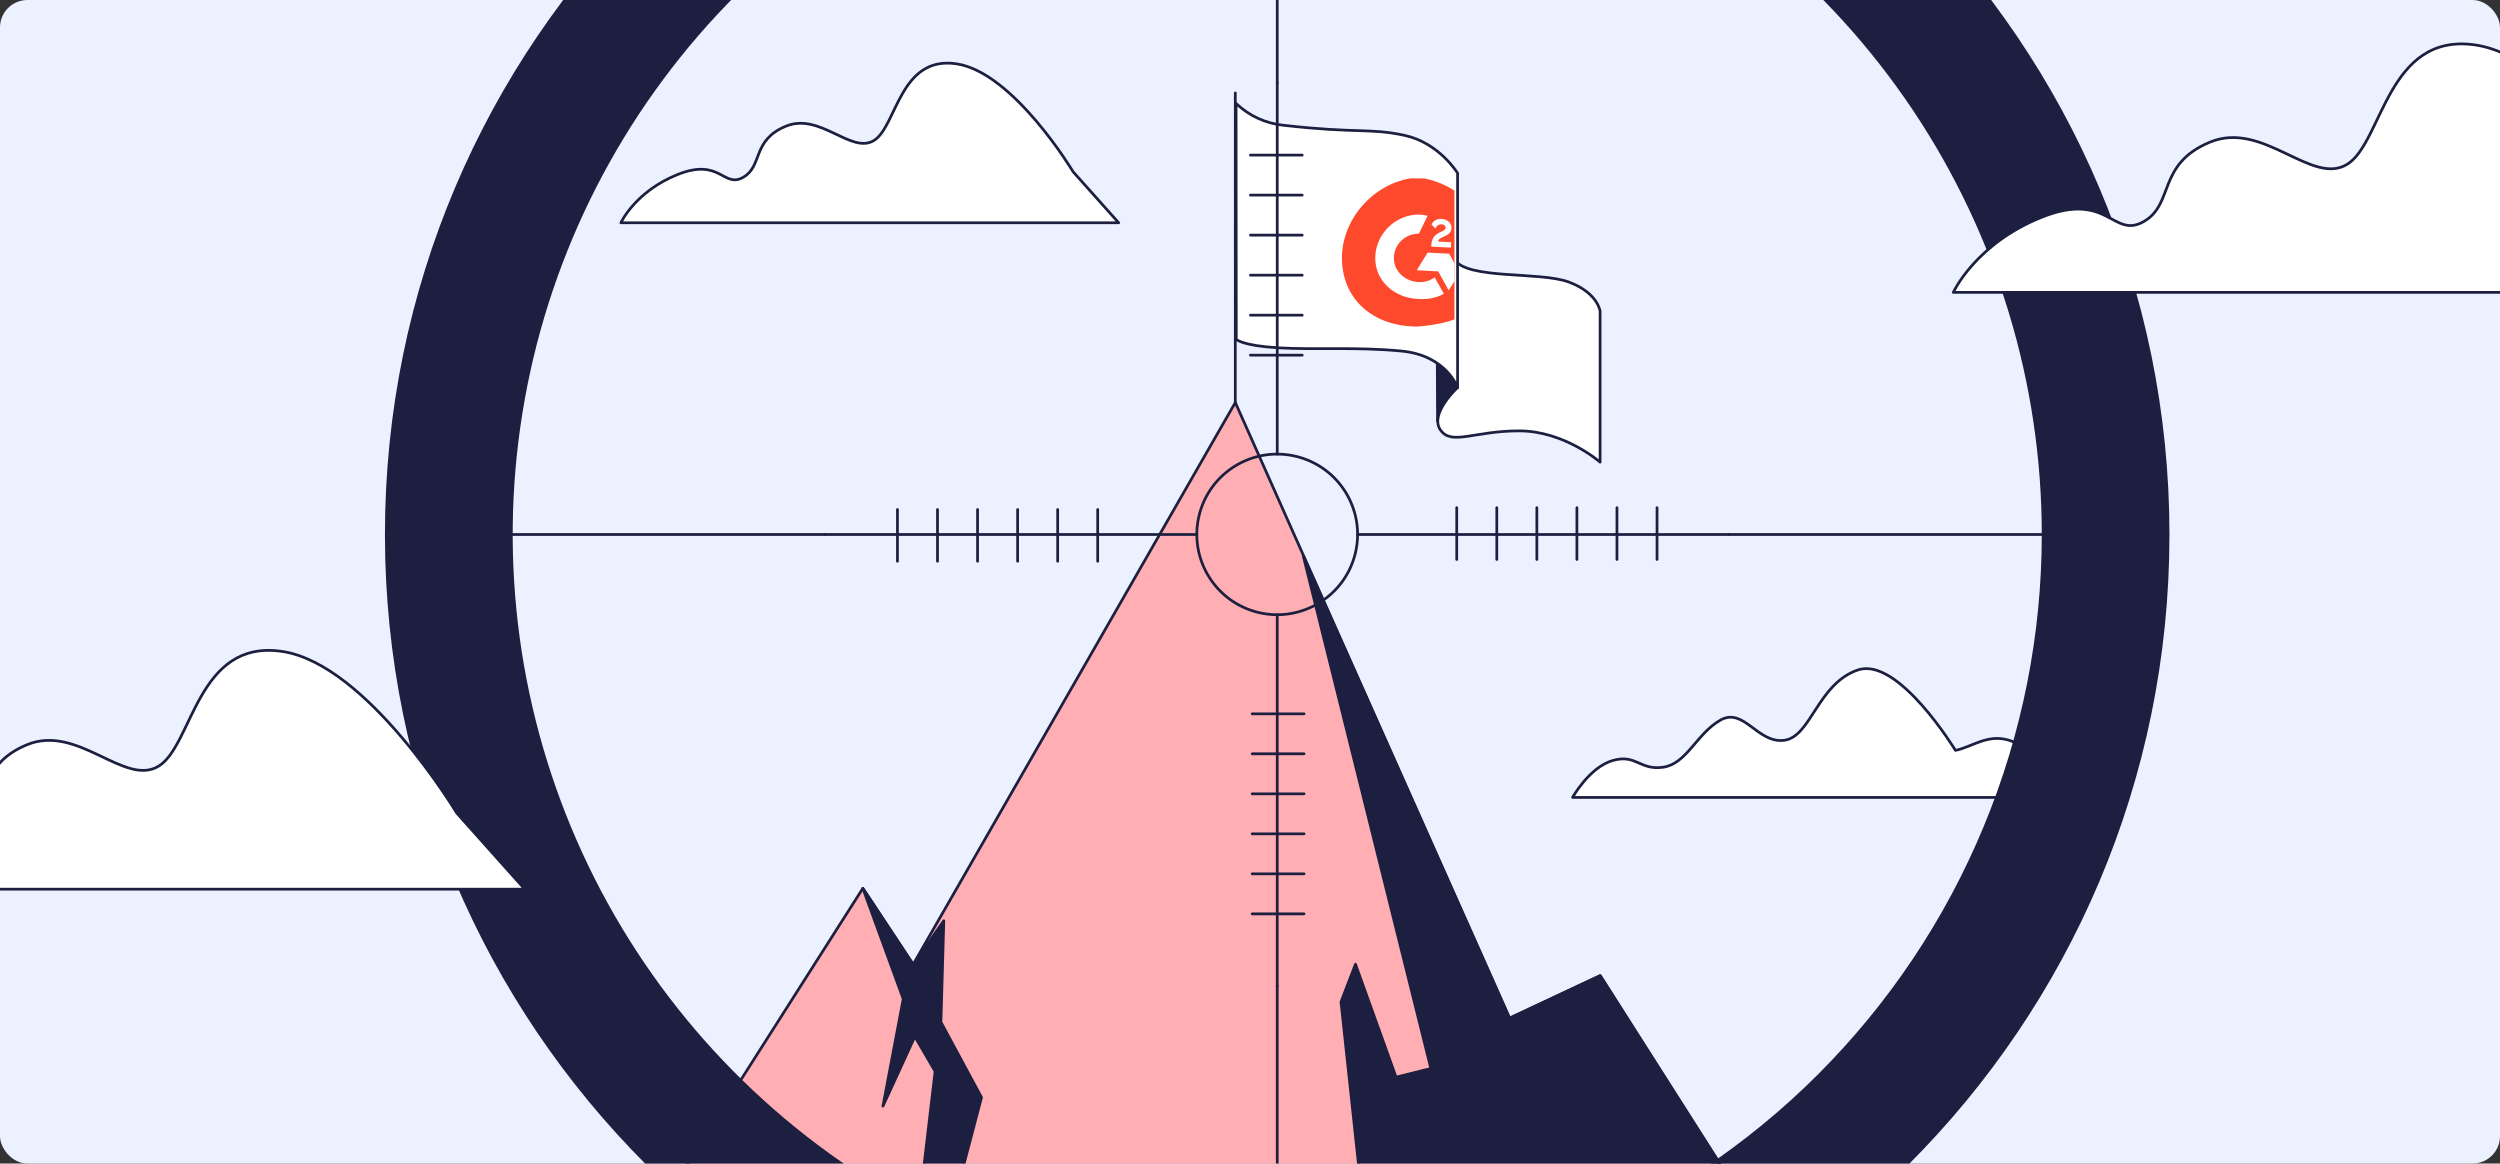
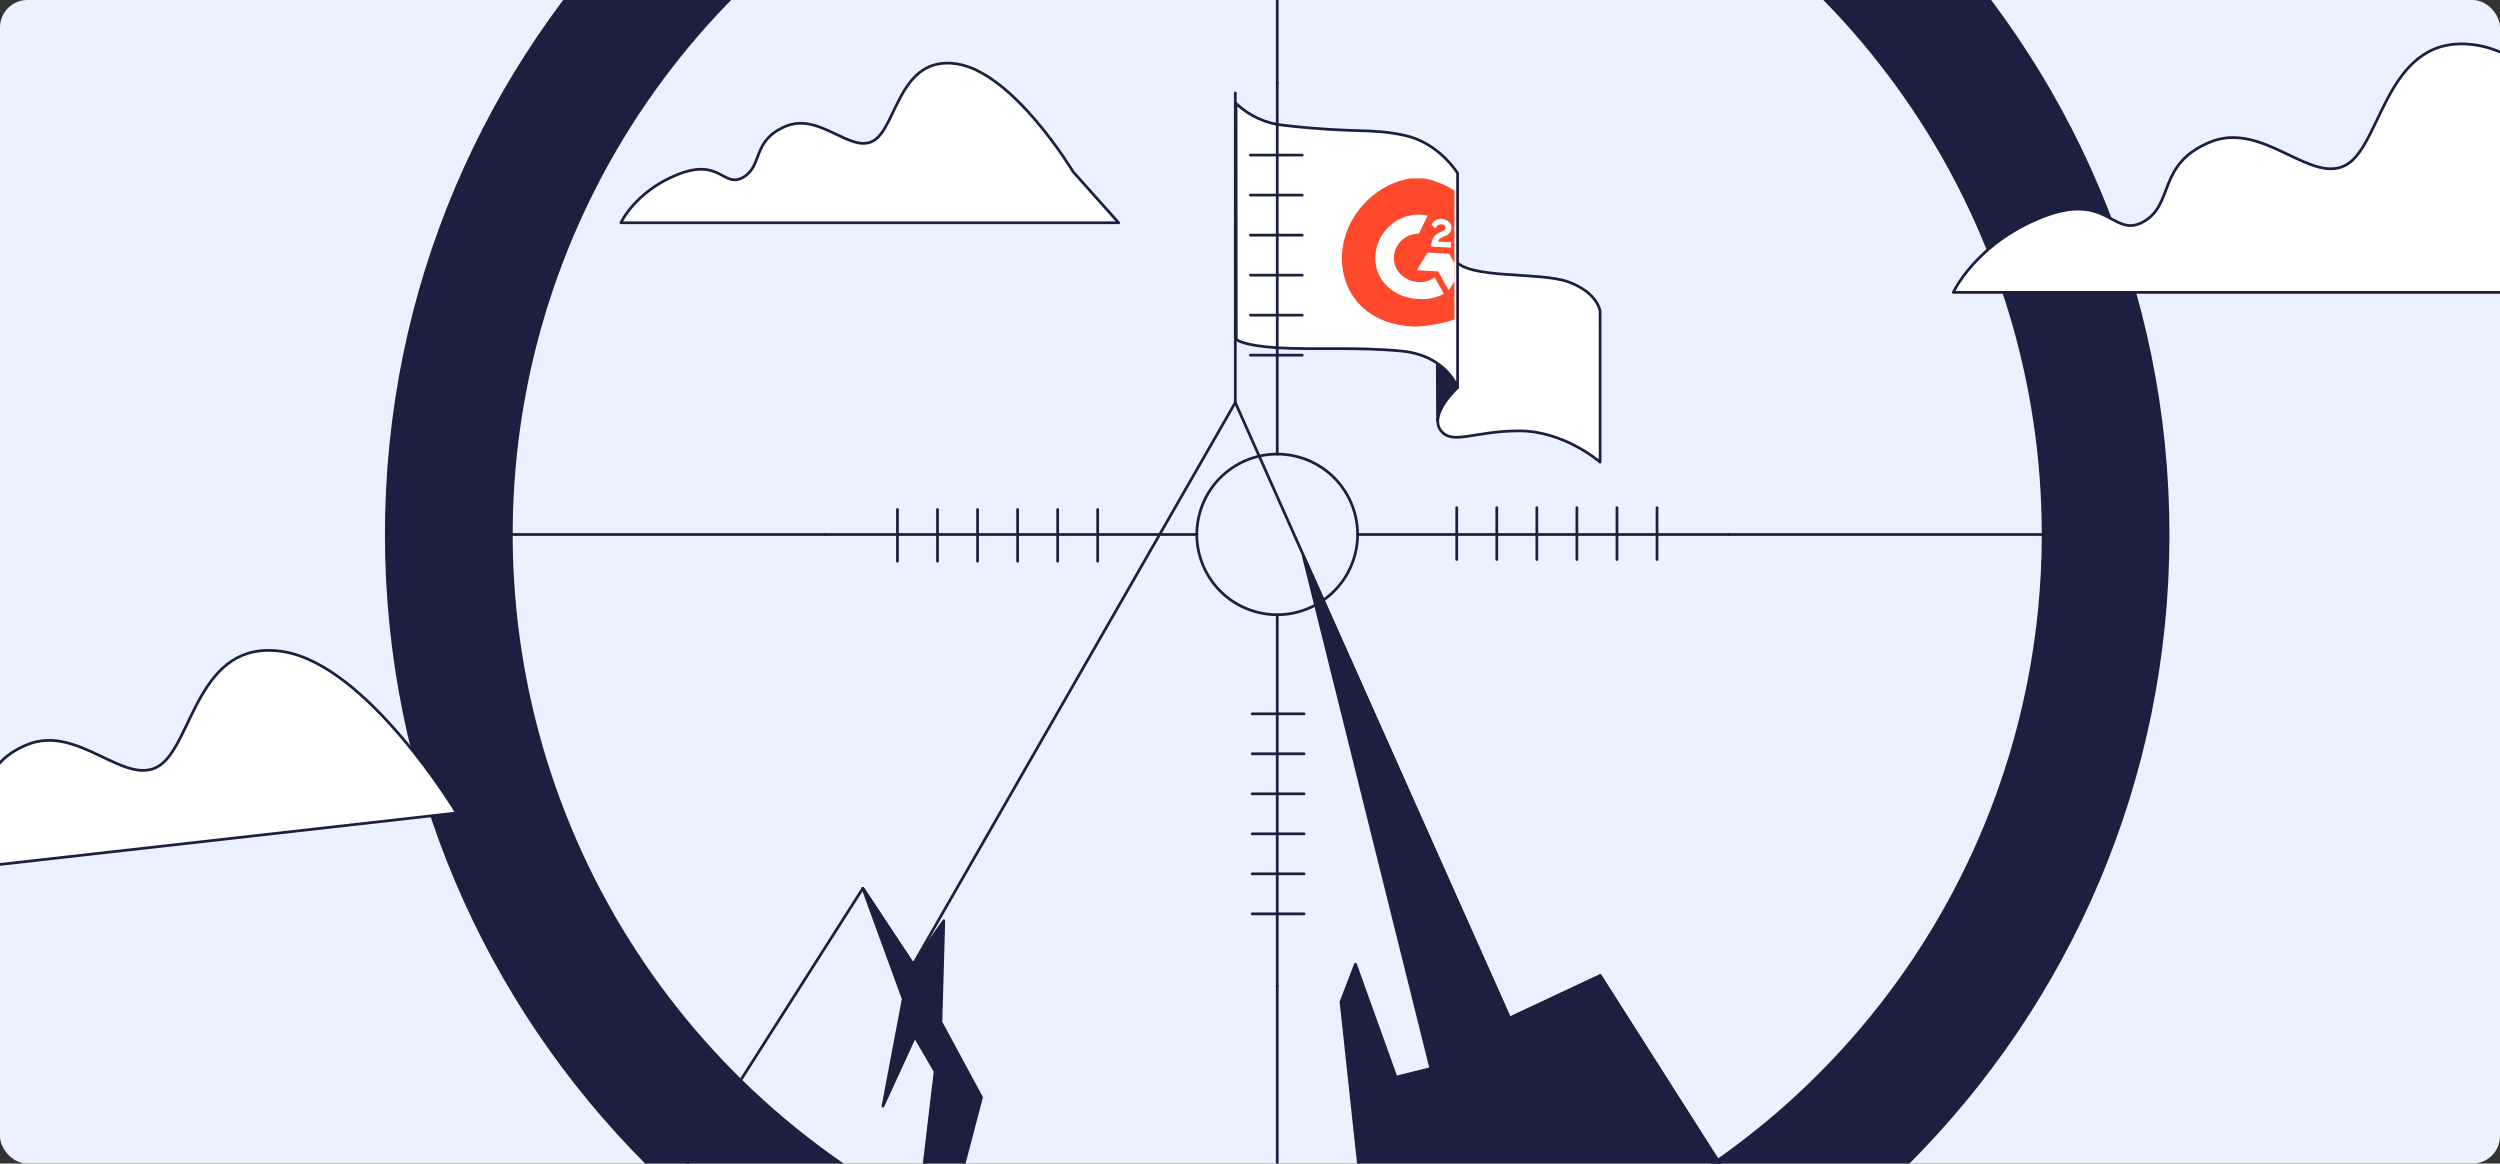
<svg xmlns="http://www.w3.org/2000/svg" width="911" height="424" viewBox="0 0 911 424" fill="none">
  <rect x="0" y="0" width="911" height="424" fill="#333333" stroke="none" />
  <g clip-path="url(#clip0_55_161)">
    <rect width="911" height="424" rx="10" fill="#EBF1FF" />
    <path d="M391.061 62.612C391.061 62.612 369.32 26.36 348.558 23.257C327.795 20.155 326.816 46.029 318.493 51.179C310.169 56.33 298.801 40.833 286.347 45.998C273.892 51.164 278.054 60.502 270.818 64.613C263.581 68.724 262.525 57.369 246.98 63.574C231.435 69.779 226.248 81.18 226.248 81.18H407.647L391.061 62.612Z" fill="white" stroke="#1C1F3F" stroke-linecap="round" stroke-linejoin="round" />
-     <path d="M712.564 273.436C712.564 273.436 691.746 239.195 677.055 244.123C662.364 249.051 659.925 268.581 650.13 269.772C640.336 270.963 635.458 257.534 626.856 262.444C618.254 267.354 614.622 278.346 606.057 279.574C597.492 280.801 596.263 274.682 587.716 277.119C579.169 279.556 573.043 290.585 573.043 290.585H743.23C743.23 290.585 742.991 273.107 732.225 269.791C724.247 267.281 718.689 272.209 712.564 273.436Z" fill="white" stroke="#1C1F3F" stroke-linecap="round" stroke-linejoin="round" />
    <path d="M450.142 146.678V33.872" stroke="#1C1F3F" stroke-linecap="round" stroke-linejoin="round" />
    <path d="M523.843 153.317L523.688 119.562L531.033 141.28C531.033 141.28 524.278 150.184 523.843 153.317Z" fill="#1C1F3F" stroke="#1C1F3F" stroke-linecap="round" stroke-linejoin="round" />
    <path d="M531.065 141.295C531.065 141.295 520.846 150.727 524.853 156.621C528.859 162.516 537.043 157.009 553.567 157.009C570.09 157.009 583.073 168.411 583.073 168.411V113.389C583.073 113.389 582.28 106.718 571.674 102.778C561.067 98.838 534.683 102.002 529.962 94.526C525.241 87.049 528.409 74.484 528.409 74.484C528.409 74.484 519.759 91.78 522.896 105.136C526.033 118.492 531.065 141.295 531.065 141.295Z" fill="white" stroke="#1C1F3F" stroke-linecap="round" stroke-linejoin="round" />
    <path d="M450.421 37.704C455.197 42.253 461.368 45.062 467.938 45.677C494.338 48.687 499.292 46.593 511.871 49.338C524.449 52.084 531.143 63.098 531.143 63.098V141.295C531.143 141.295 527.214 129.506 510.69 127.924C494.167 126.341 479.228 127.536 465.842 126.745C452.455 125.954 450.499 123.642 450.499 123.642L450.421 37.704Z" fill="white" stroke="#1C1F3F" stroke-linecap="round" stroke-linejoin="round" />
-     <path d="M703.259 544.816L583.108 355.52L550.093 371.016L450.146 146.677L332.759 351.44L314.419 323.704L175.276 544.816H703.259Z" fill="#FFAFB4" />
    <path d="M168.816 552.386L314.419 323.704L332.759 351.44L450.146 146.677L550.093 371.016L583.108 355.52L709.082 554" stroke="#1C1F3F" stroke-linecap="round" stroke-linejoin="round" />
    <path d="M314.419 323.704L329.141 364.021L321.749 403.065L333.365 377.734L340.757 390.407L324.917 524.418L357.668 399.901L342.869 372.459L343.924 335.524L332.759 351.44L314.419 323.704Z" fill="#1C1F3F" stroke="#1C1F3F" stroke-linecap="round" stroke-linejoin="round" />
    <path d="M474.914 202.568L521.409 389.352L508.722 392.516L493.938 351.362L488.658 365.075L496.05 433.67L486.546 442.109L492.882 544.459L550.977 467.441L583.464 532.112L650.07 498.419L695.912 532.592L583.107 355.519L550.092 371.016L474.914 202.568Z" fill="#1C1F3F" stroke="#1C1F3F" stroke-linecap="round" stroke-linejoin="round" />
    <path d="M493.906 201.514C497.652 185.795 487.932 170.02 472.196 166.278C456.46 162.536 440.667 172.245 436.921 187.964C433.175 203.682 442.895 219.458 458.631 223.2C474.367 226.941 490.16 217.232 493.906 201.514Z" stroke="#1C1F3F" stroke-linecap="round" stroke-linejoin="round" />
    <path d="M300.72 194.766H436.136" stroke="#1C1F3F" stroke-linecap="round" stroke-linejoin="round" />
    <path d="M167.632 194.766H300.718" stroke="#1C1F3F" stroke-linecap="round" stroke-linejoin="round" />
    <path d="M327.026 185.676V204.523" stroke="#1C1F3F" stroke-linecap="round" stroke-linejoin="round" />
    <path d="M341.624 185.676V204.523" stroke="#1C1F3F" stroke-linecap="round" stroke-linejoin="round" />
    <path d="M356.222 185.676V204.523" stroke="#1C1F3F" stroke-linecap="round" stroke-linejoin="round" />
    <path d="M370.821 185.676V204.523" stroke="#1C1F3F" stroke-linecap="round" stroke-linejoin="round" />
    <path d="M385.416 185.676V204.523" stroke="#1C1F3F" stroke-linecap="round" stroke-linejoin="round" />
    <path d="M399.999 185.676V204.523" stroke="#1C1F3F" stroke-linecap="round" stroke-linejoin="round" />
    <path d="M465.426 30.242V165.509" stroke="#1C1F3F" stroke-linecap="round" stroke-linejoin="round" />
    <path d="M465.426 -102.698V30.242" stroke="#1C1F3F" stroke-linecap="round" stroke-linejoin="round" />
    <path d="M474.524 56.52H455.656" stroke="#1C1F3F" stroke-linecap="round" stroke-linejoin="round" />
    <path d="M474.524 71.102H455.656" stroke="#1C1F3F" stroke-linecap="round" stroke-linejoin="round" />
    <path d="M474.524 85.683H455.656" stroke="#1C1F3F" stroke-linecap="round" stroke-linejoin="round" />
    <path d="M474.524 100.265H455.656" stroke="#1C1F3F" stroke-linecap="round" stroke-linejoin="round" />
    <path d="M474.524 114.846H455.656" stroke="#1C1F3F" stroke-linecap="round" stroke-linejoin="round" />
    <path d="M474.524 129.428H455.656" stroke="#1C1F3F" stroke-linecap="round" stroke-linejoin="round" />
    <path d="M630.129 194.766H494.713" stroke="#1C1F3F" stroke-linecap="round" stroke-linejoin="round" />
    <path d="M763.214 194.766H630.128" stroke="#1C1F3F" stroke-linecap="round" stroke-linejoin="round" />
    <path d="M603.822 203.871V185.008" stroke="#1C1F3F" stroke-linecap="round" stroke-linejoin="round" />
    <path d="M589.224 203.871V185.008" stroke="#1C1F3F" stroke-linecap="round" stroke-linejoin="round" />
    <path d="M574.625 203.871V185.008" stroke="#1C1F3F" stroke-linecap="round" stroke-linejoin="round" />
    <path d="M560.03 203.871V185.008" stroke="#1C1F3F" stroke-linecap="round" stroke-linejoin="round" />
    <path d="M545.432 203.871V185.008" stroke="#1C1F3F" stroke-linecap="round" stroke-linejoin="round" />
    <path d="M530.834 203.871V185.008" stroke="#1C1F3F" stroke-linecap="round" stroke-linejoin="round" />
    <path d="M465.426 359.29V224.022" stroke="#1C1F3F" stroke-linecap="round" stroke-linejoin="round" />
    <path d="M465.426 492.23V359.29" stroke="#1C1F3F" stroke-linecap="round" stroke-linejoin="round" />
    <path d="M456.308 333.012H475.192" stroke="#1C1F3F" stroke-linecap="round" stroke-linejoin="round" />
    <path d="M456.308 318.43H475.192" stroke="#1C1F3F" stroke-linecap="round" stroke-linejoin="round" />
    <path d="M456.308 303.849H475.192" stroke="#1C1F3F" stroke-linecap="round" stroke-linejoin="round" />
    <path d="M456.308 289.267H475.192" stroke="#1C1F3F" stroke-linecap="round" stroke-linejoin="round" />
    <path d="M456.308 274.685H475.192" stroke="#1C1F3F" stroke-linecap="round" stroke-linejoin="round" />
    <path d="M456.308 260.12H475.192" stroke="#1C1F3F" stroke-linecap="round" stroke-linejoin="round" />
    <path d="M465.424 -130C285.858 -130 140.27 15.459 140.27 194.766C140.27 374.073 285.858 519.609 465.424 519.609C644.99 519.609 790.547 374.212 790.547 194.844C790.547 15.475 644.975 -130 465.424 -130ZM465.424 473.057C410.323 473.057 356.459 456.735 310.644 426.156C264.829 395.577 229.121 352.114 208.034 301.263C186.948 250.412 181.431 194.457 192.18 140.474C202.93 86.491 229.464 36.904 268.426 -2.016C307.389 -40.935 357.03 -67.44 411.073 -78.178C465.115 -88.916 521.132 -83.405 572.038 -62.342C622.945 -41.278 666.456 -5.609 697.069 40.156C727.681 85.921 744.021 139.725 744.021 194.766C744.023 231.313 736.818 267.502 722.818 301.268C708.819 335.034 688.298 365.714 662.427 391.557C636.557 417.401 605.844 437.901 572.042 451.887C538.24 465.874 502.011 473.072 465.424 473.072V473.057Z" fill="#1C1F3F" />
    <g clip-path="url(#clip1_55_161)">
      <path d="M544.23 94.98C544.03 111.58 534 117.66 516.5 119C500 119 488.99 108.74 489 93.98C489 79.34 501.33 65.72 516.73 64.66C532.53 66.58 544.84 80.34 544.23 94.98Z" fill="#FF492C" />
      <path d="M528.75 90.24C526.357 90.113 523.963 89.99 521.57 89.87C521.57 89.757 521.57 89.647 521.57 89.54C521.59 88.32 521.84 87.32 522.35 86.55C522.84 85.76 523.7 85.1 524.94 84.54C525.12 84.46 525.307 84.377 525.5 84.29C526.5 83.84 526.77 83.43 526.77 82.91C526.78 82.28 526.25 81.8 525.38 81.74C524.35 81.68 523.57 82.18 523.02 83.26C522.567 82.767 522.11 82.273 521.65 81.78C521.96 81.14 522.46 80.63 523.11 80.24C523.78 79.86 524.51 79.7 525.3 79.75C526.31 79.82 527.17 80.14 527.87 80.74C528.59 81.33 528.94 82.09 528.92 83.03C528.89 84.51 528.05 85.36 526.47 86.07C526.17 86.203 525.873 86.337 525.58 86.47C524.63 86.89 524.17 87.28 524.03 88.02C525.617 88.107 527.203 88.193 528.79 88.28C528.777 88.933 528.763 89.587 528.75 90.24ZM528.08 92.45C525.467 92.31 522.85 92.177 520.23 92.05C518.91 94.21 517.59 96.35 516.27 98.47C518.877 98.597 521.483 98.737 524.09 98.89C525.357 101.183 526.63 103.487 527.91 105.8C529.23 103.713 530.553 101.597 531.88 99.45C530.613 97.117 529.347 94.783 528.08 92.45ZM516.9 102.77C511.93 102.59 507.9 98.75 507.93 93.98C507.94 89.12 512.03 85.08 517.04 85.17C518.1 82.997 519.16 80.81 520.22 78.61C519.2 78.36 518.16 78.21 517.08 78.18C508.26 78.17 501.15 85.53 501.14 94.04C501.11 102.35 508.14 108.68 516.86 108.93C520.31 109.21 523.54 108.52 526.15 107.04C525.03 105.047 523.91 103.06 522.79 101.08C521.21 102.26 519.14 102.9 516.9 102.77Z" fill="white" />
    </g>
    <path d="M968.279 77.648C968.279 77.648 934.444 21.229 902.131 16.401C869.818 11.572 868.295 51.841 855.341 59.856C842.387 67.871 824.696 43.753 805.313 51.792C785.93 59.831 792.407 74.365 781.144 80.762C769.882 87.16 768.238 69.488 744.046 79.145C719.853 88.802 711.781 106.546 711.781 106.546H994.091L968.279 77.648Z" fill="white" stroke="#1C1F3F" stroke-linecap="round" stroke-linejoin="round" />
-     <path d="M166.405 296.243C166.405 296.243 133.889 242.025 102.837 237.385C71.784 232.745 70.321 271.443 57.872 279.145C45.423 286.847 28.422 263.671 9.795 271.396C-8.832 279.122 -2.607 293.088 -13.431 299.236C-24.254 305.384 -25.833 288.402 -49.082 297.682C-72.331 306.962 -80.088 324.014 -80.088 324.014H191.21L166.405 296.243Z" fill="white" stroke="#1C1F3F" stroke-linecap="round" stroke-linejoin="round" />
+     <path d="M166.405 296.243C166.405 296.243 133.889 242.025 102.837 237.385C71.784 232.745 70.321 271.443 57.872 279.145C45.423 286.847 28.422 263.671 9.795 271.396C-8.832 279.122 -2.607 293.088 -13.431 299.236C-24.254 305.384 -25.833 288.402 -49.082 297.682C-72.331 306.962 -80.088 324.014 -80.088 324.014L166.405 296.243Z" fill="white" stroke="#1C1F3F" stroke-linecap="round" stroke-linejoin="round" />
  </g>
  <defs>
    <clipPath id="clip0_55_161">
      <rect width="911" height="424" rx="10" fill="white" />
    </clipPath>
    <clipPath id="clip1_55_161">
      <rect width="41" height="54" fill="white" transform="translate(489 65)" />
    </clipPath>
  </defs>
</svg>